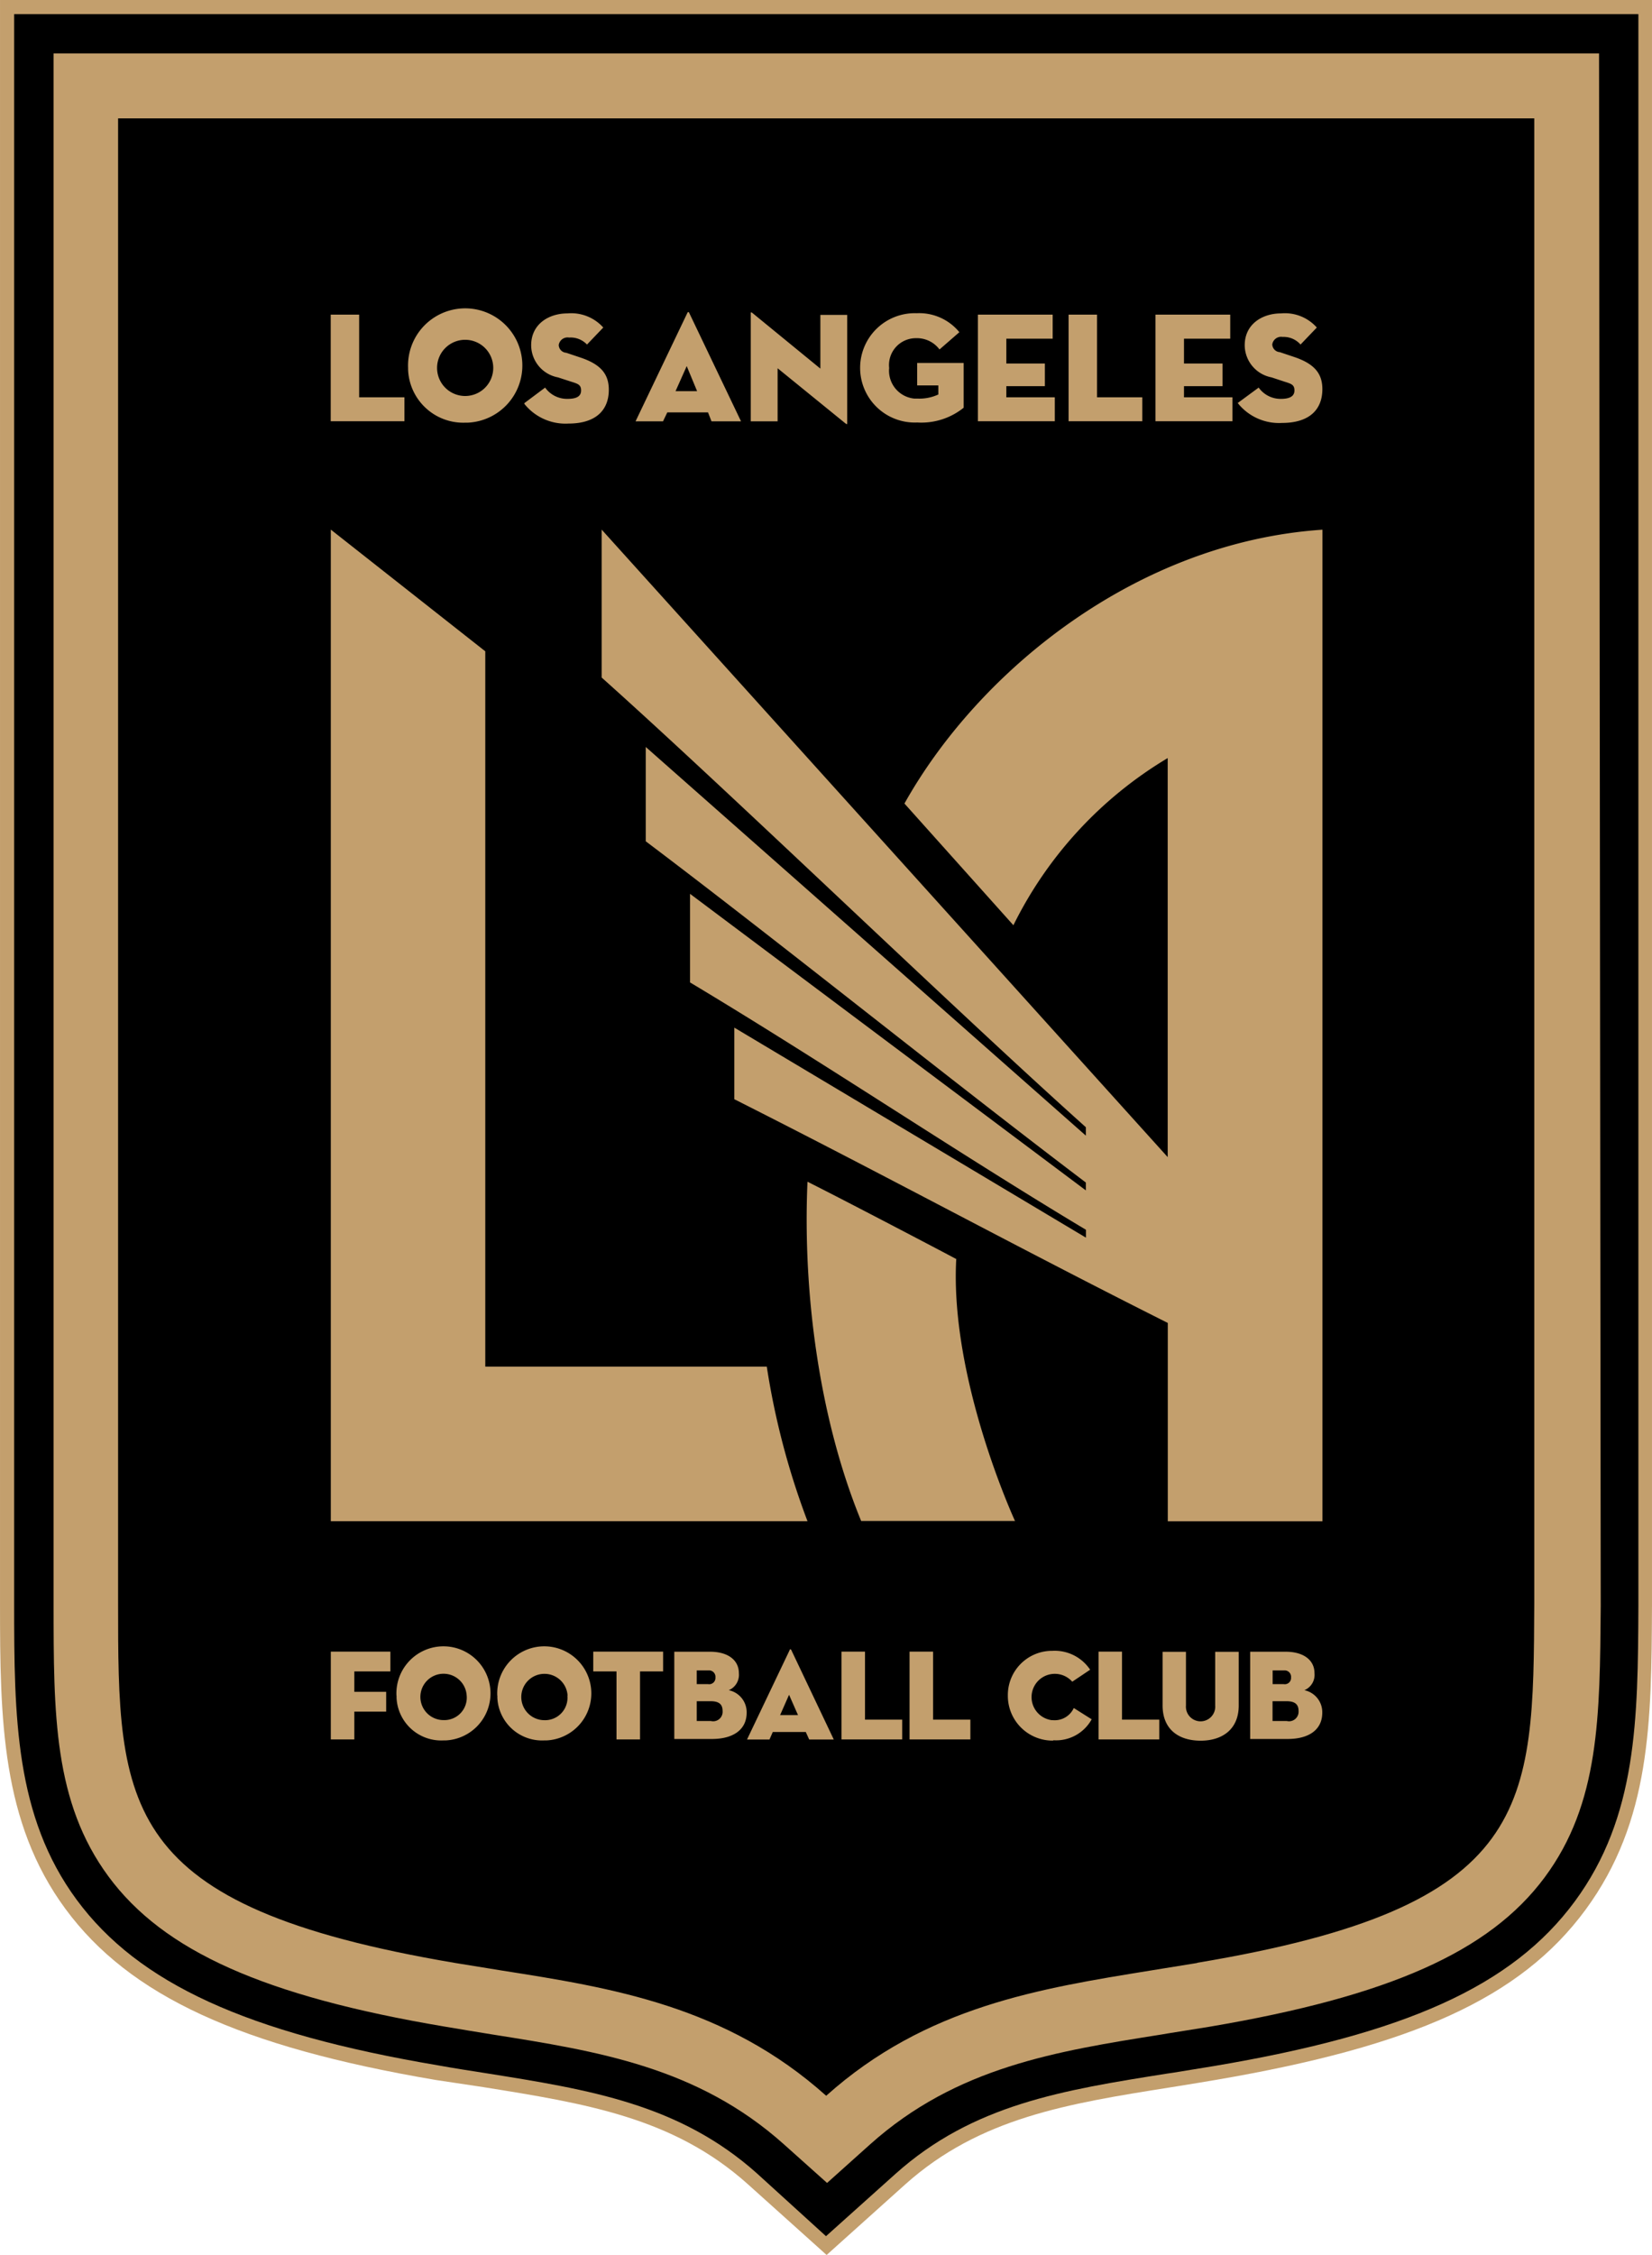
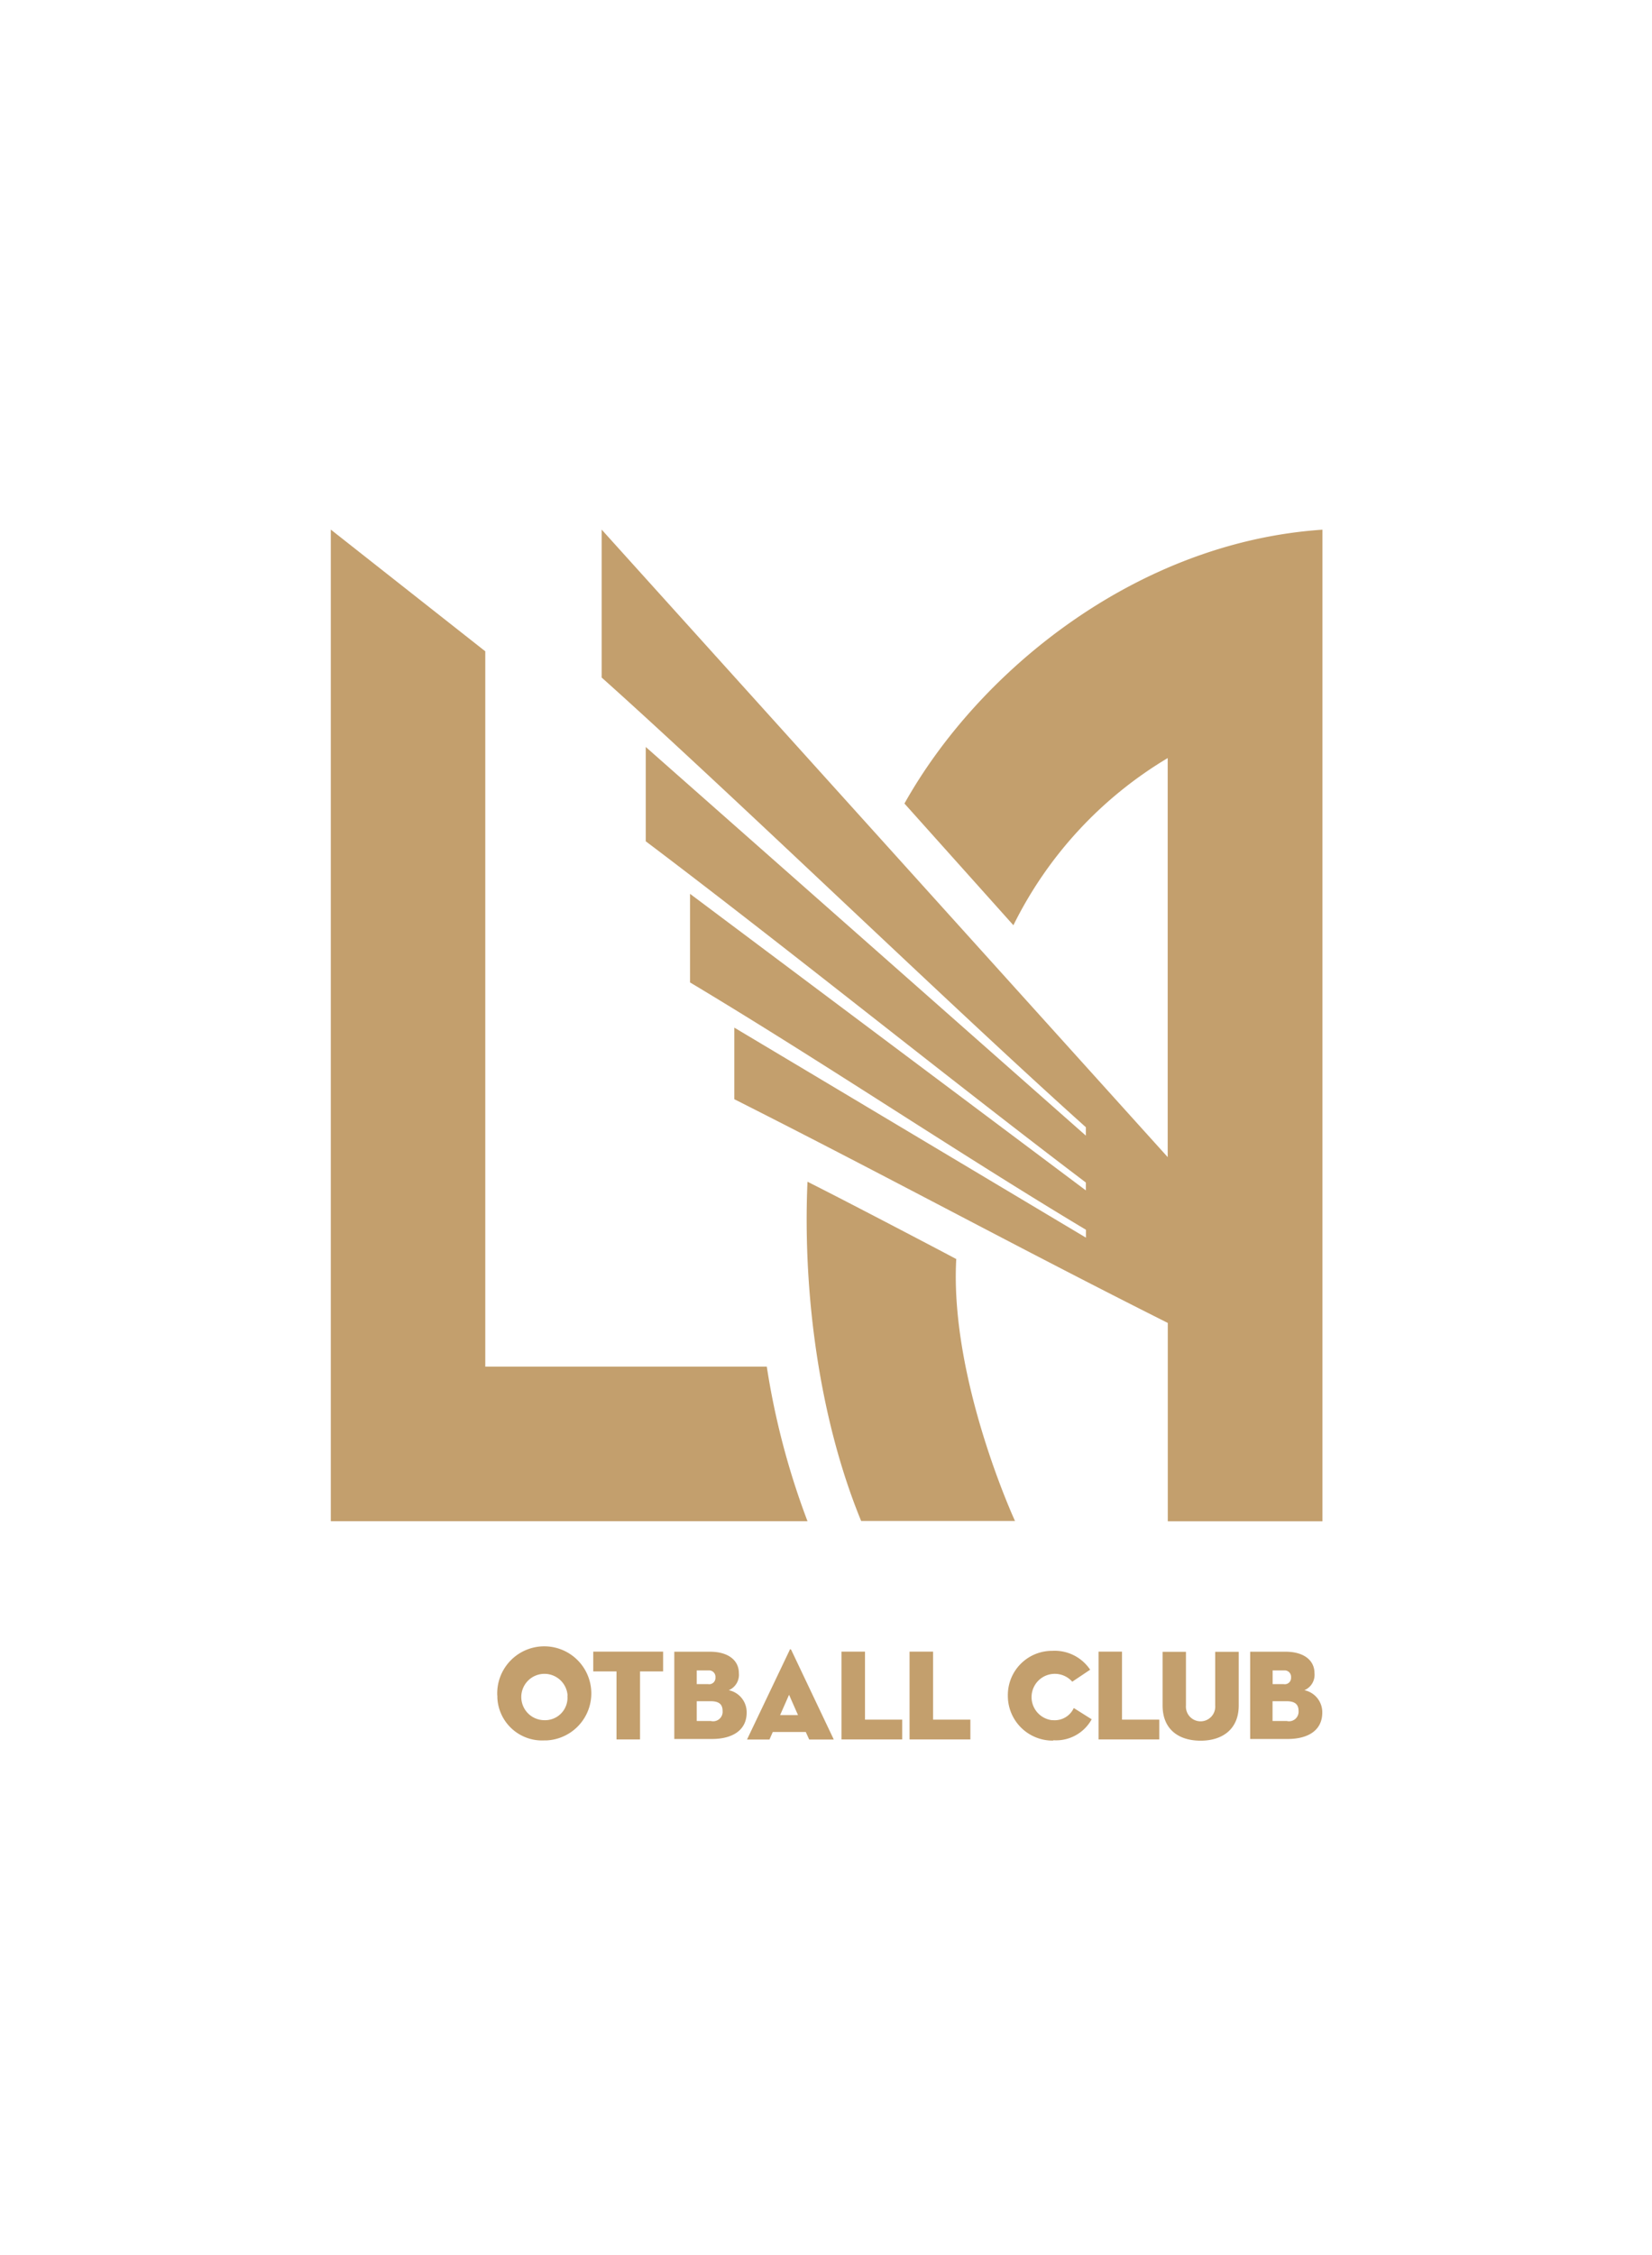
<svg xmlns="http://www.w3.org/2000/svg" viewBox="0 0 184.68 252" width="200" height="272.9">
  <defs>
    <style>
      .a{fill:#c39f6d}
    </style>
  </defs>
  <title>
    MLS_LA_FC
  </title>
-   <path class="a" d="M83.58 244.05c-8.33-7.46-18.17-9-29.56-10.83l-5.33-.8c-21.85-3.71-34.23-9.41-41.38-19.12S0 192.14 0 179.17V0h184.68v179.47c-.06 12.91-.13 24-7.42 33.92s-19.41 15.26-41.19 19c-1.51.26-3 .5-4.48.74l-.82.13c-11.39 1.81-21.23 3.37-29.57 10.83l-8.79 7.89z" />
-   <path d="M84.64 242.88c-8.68-7.76-18.73-9.37-30.36-11.22-1.68-.26-3.47-.54-5.31-.87-21.36-3.61-33.49-9.15-40.39-18.49s-7-20.44-7-33.14V1.58h181.58v177.89c-.06 12.64-.13 23.53-7.11 33s-18.94 14.79-40.29 18.39l-4.6.75-.69.1c-11.65 1.85-21.7 3.44-30.38 11.22l-7.75 6.95z" />
-   <path class="a" d="M178.76 5.97H5.99v173.18c0 12.42 0 22.22 6.14 30.54s17.4 13.37 37.59 16.77c1.83.31 3.58.6 5.26.87 11.81 1.87 23 3.64 32.66 12.29l4.82 4.31 4.81-4.31c9.65-8.64 20.8-10.41 32.66-12.29l.58-.1 4.67-.75c20.1-3.4 31.33-8.39 37.49-16.68s6.18-18 6.28-30.33zm-44.92 213.38l-5.19.84c-12.32 2-25.13 4-36.29 14-11.23-10.05-24-12.07-36.29-14l-5.18-.84c-37.69-6.37-37.69-17.44-37.69-40.29V13.23h158.32v165.9c-.11 22.83 0 33.92-37.69 40.2" />
-   <path class="a" d="M36.97 35.16h3.18v9.24h5.06v2.67h-8.24V35.16zM45.62 41.12a6.39 6.39 0 1 1 6.66 6.11h-.27a6.17 6.17 0 0 1-6.39-5.94v-.18m9.52 0A3.14 3.14 0 1 0 52 44.25a3.14 3.14 0 0 0 3.14-3.14" />
-   <path class="a" d="M58.63 45.04l2.31-1.73a3 3 0 0 0 2.51 1.26c1 0 1.51-.28 1.51-.94s-.38-.75-1.17-1l-1.41-.46a3.67 3.67 0 0 1-3-3.59c0-2.35 1.95-3.56 4.06-3.56a4.8 4.8 0 0 1 4 1.58l-1.82 1.9a2.51 2.51 0 0 0-2-.78 1 1 0 0 0-1.16.83.9.9 0 0 0 .84.87l1.58.53c2.37.79 3.18 1.92 3.18 3.61 0 2.2-1.37 3.77-4.51 3.77a5.88 5.88 0 0 1-4.94-2.21M74.12 47.08h-3.07l5.79-12.11c.06-.13.16-.13.21 0l5.79 12.11h-3.3l-.39-1H74.6zm2.65-6.17l-1.25 2.8h2.41zM86.93 41.15v5.93h-3V35.02c0-.11 0-.2.24 0l7.54 6.17v-6h3v12.08c0 .14 0 .19-.25 0zM104.89 43.07h-2.36v-2.51h5.2v5a7.54 7.54 0 0 1-5.19 1.65 6.11 6.11 0 1 1-.06-12.21 5.8 5.8 0 0 1 4.77 2.12l-2.22 1.93a3.15 3.15 0 0 0-2.63-1.26 3 3 0 0 0-3 3.33 3.13 3.13 0 0 0 2.81 3.42h.38a5 5 0 0 0 2.31-.46v-1zM109.32 35.16h8.36v2.69h-5.18v2.77h4.31v2.53h-4.31v1.25h5.42v2.67h-8.6V35.16zM119.46 35.16h3.18v9.24h5.06v2.67h-8.24V35.16zM129.17 35.16h8.36v2.69h-5.17v2.77h4.31v2.53h-4.31v1.25h5.42v2.67h-8.61V35.16zM138.36 45.04l2.35-1.73a3 3 0 0 0 2.51 1.26c.94 0 1.49-.28 1.49-.94s-.38-.75-1.17-1l-1.39-.46a3.68 3.68 0 0 1-3-3.59c0-2.35 1.95-3.56 4.06-3.56a4.77 4.77 0 0 1 4 1.58l-1.82 1.9a2.51 2.51 0 0 0-2-.85 1 1 0 0 0-1.16.83.9.9 0 0 0 .84.87l1.58.53c2.37.79 3.18 1.92 3.18 3.61 0 2.2-1.36 3.77-4.51 3.77a5.88 5.88 0 0 1-4.94-2.21M36.98 184.56h6.66v2.21h-4.03v2.28h3.56v2.21h-3.56v3.11h-2.63v-9.81zM44.32 189.48a5.26 5.26 0 1 1 5.5 5h-.23a5 5 0 0 1-5.26-4.77v-.24m7.84 0a2.59 2.59 0 1 0-2.58 2.74 2.51 2.51 0 0 0 2.58-2.75" />
  <path class="a" d="M55.59 189.48a5.26 5.26 0 1 1 5.5 5h-.25a5 5 0 0 1-5.24-4.77v-.24m7.85 0a2.59 2.59 0 1 0-2.61 2.75 2.51 2.51 0 0 0 2.59-2.75M68.92 186.77h-2.6v-2.21h7.81v2.21h-2.58v7.6h-2.63v-7.6zM75.38 184.57h4c1.95 0 3.22.9 3.22 2.4a1.87 1.87 0 0 1-1.13 1.9 2.51 2.51 0 0 1 2 2.51c0 1.87-1.46 2.94-3.89 2.94h-4.2v-9.75zm3.77 3.62a.7.7 0 0 0 .83-.74.72.72 0 0 0-.63-.79h-1.46v1.53h1.26zm.31 4.12a1.06 1.06 0 0 0 1.32-1.12c0-.68-.33-1.09-1.32-1.09h-1.57v2.21h1.57zM86.02 194.38h-2.51l4.77-10c0-.11.13-.11.18 0l4.75 10h-2.75l-.38-.84h-3.69zm2.19-5l-1 2.27h2zM94.07 184.56h2.63v7.6h4.16v2.21h-6.79v-9.81zM101.68 184.56h2.63v7.6h4.17v2.21h-6.8v-9.81zM117.77 194.5a5 5 0 0 1-5.1-4.95v-.08a4.94 4.94 0 0 1 4.85-5h.1a4.77 4.77 0 0 1 4.25 2.11l-2 1.34a2.6 2.6 0 1 0-2.27 4.3h.14a2.34 2.34 0 0 0 2.3-1.36l2 1.26a4.54 4.54 0 0 1-4.31 2.34M122.81 184.56h2.62v7.6h4.17v2.21h-6.79v-9.81zM129.97 190.58v-6h2.61v6a1.64 1.64 0 1 0 3.27 0v-6h2.63v6c0 2.64-1.81 3.93-4.26 3.93s-4.25-1.26-4.25-3.93M139.73 184.57h4c1.95 0 3.22.9 3.22 2.4a1.86 1.86 0 0 1-1.13 1.9 2.51 2.51 0 0 1 2 2.51c0 1.87-1.44 2.94-3.88 2.94h-4.18v-9.75zm3.77 3.62a.7.7 0 0 0 .83-.74.72.72 0 0 0-.63-.79h-1.43v1.53h1.23zm.34 4.12a1.07 1.07 0 0 0 1.33-1.12c0-.68-.34-1.09-1.33-1.09h-1.58v2.21h1.58zM85.72 152.71H54.25V72.78l-17.27-13.6v110.8h53.29a85.18 85.18 0 0 1-4.55-17.27M106.94 140.71c-1-.54-11.93-6.28-16.67-8.66-.55 12.56 1.36 26.62 6 37.91h17.2s-7.3-15.8-6.57-29.26" />
  <path class="a" d="M82.09 114.83v8c17.11 8.63 31.58 16.53 48.46 25v22.16h17.29V59.19c-20.7 1.39-38.38 15.69-46.73 30.6l12.18 13.6a44.91 44.91 0 0 1 17.25-18.68v44.59L67.26 59.18v16.53c14.7 13.14 39.13 36.82 54.13 50.25v.94l-49.2-43.43v10.54c15 11.31 34 26.63 49.2 38.13v.88L77.14 99.88v9.9c14.69 8.79 30.09 19.16 44.26 27.64v.88z" />
</svg>